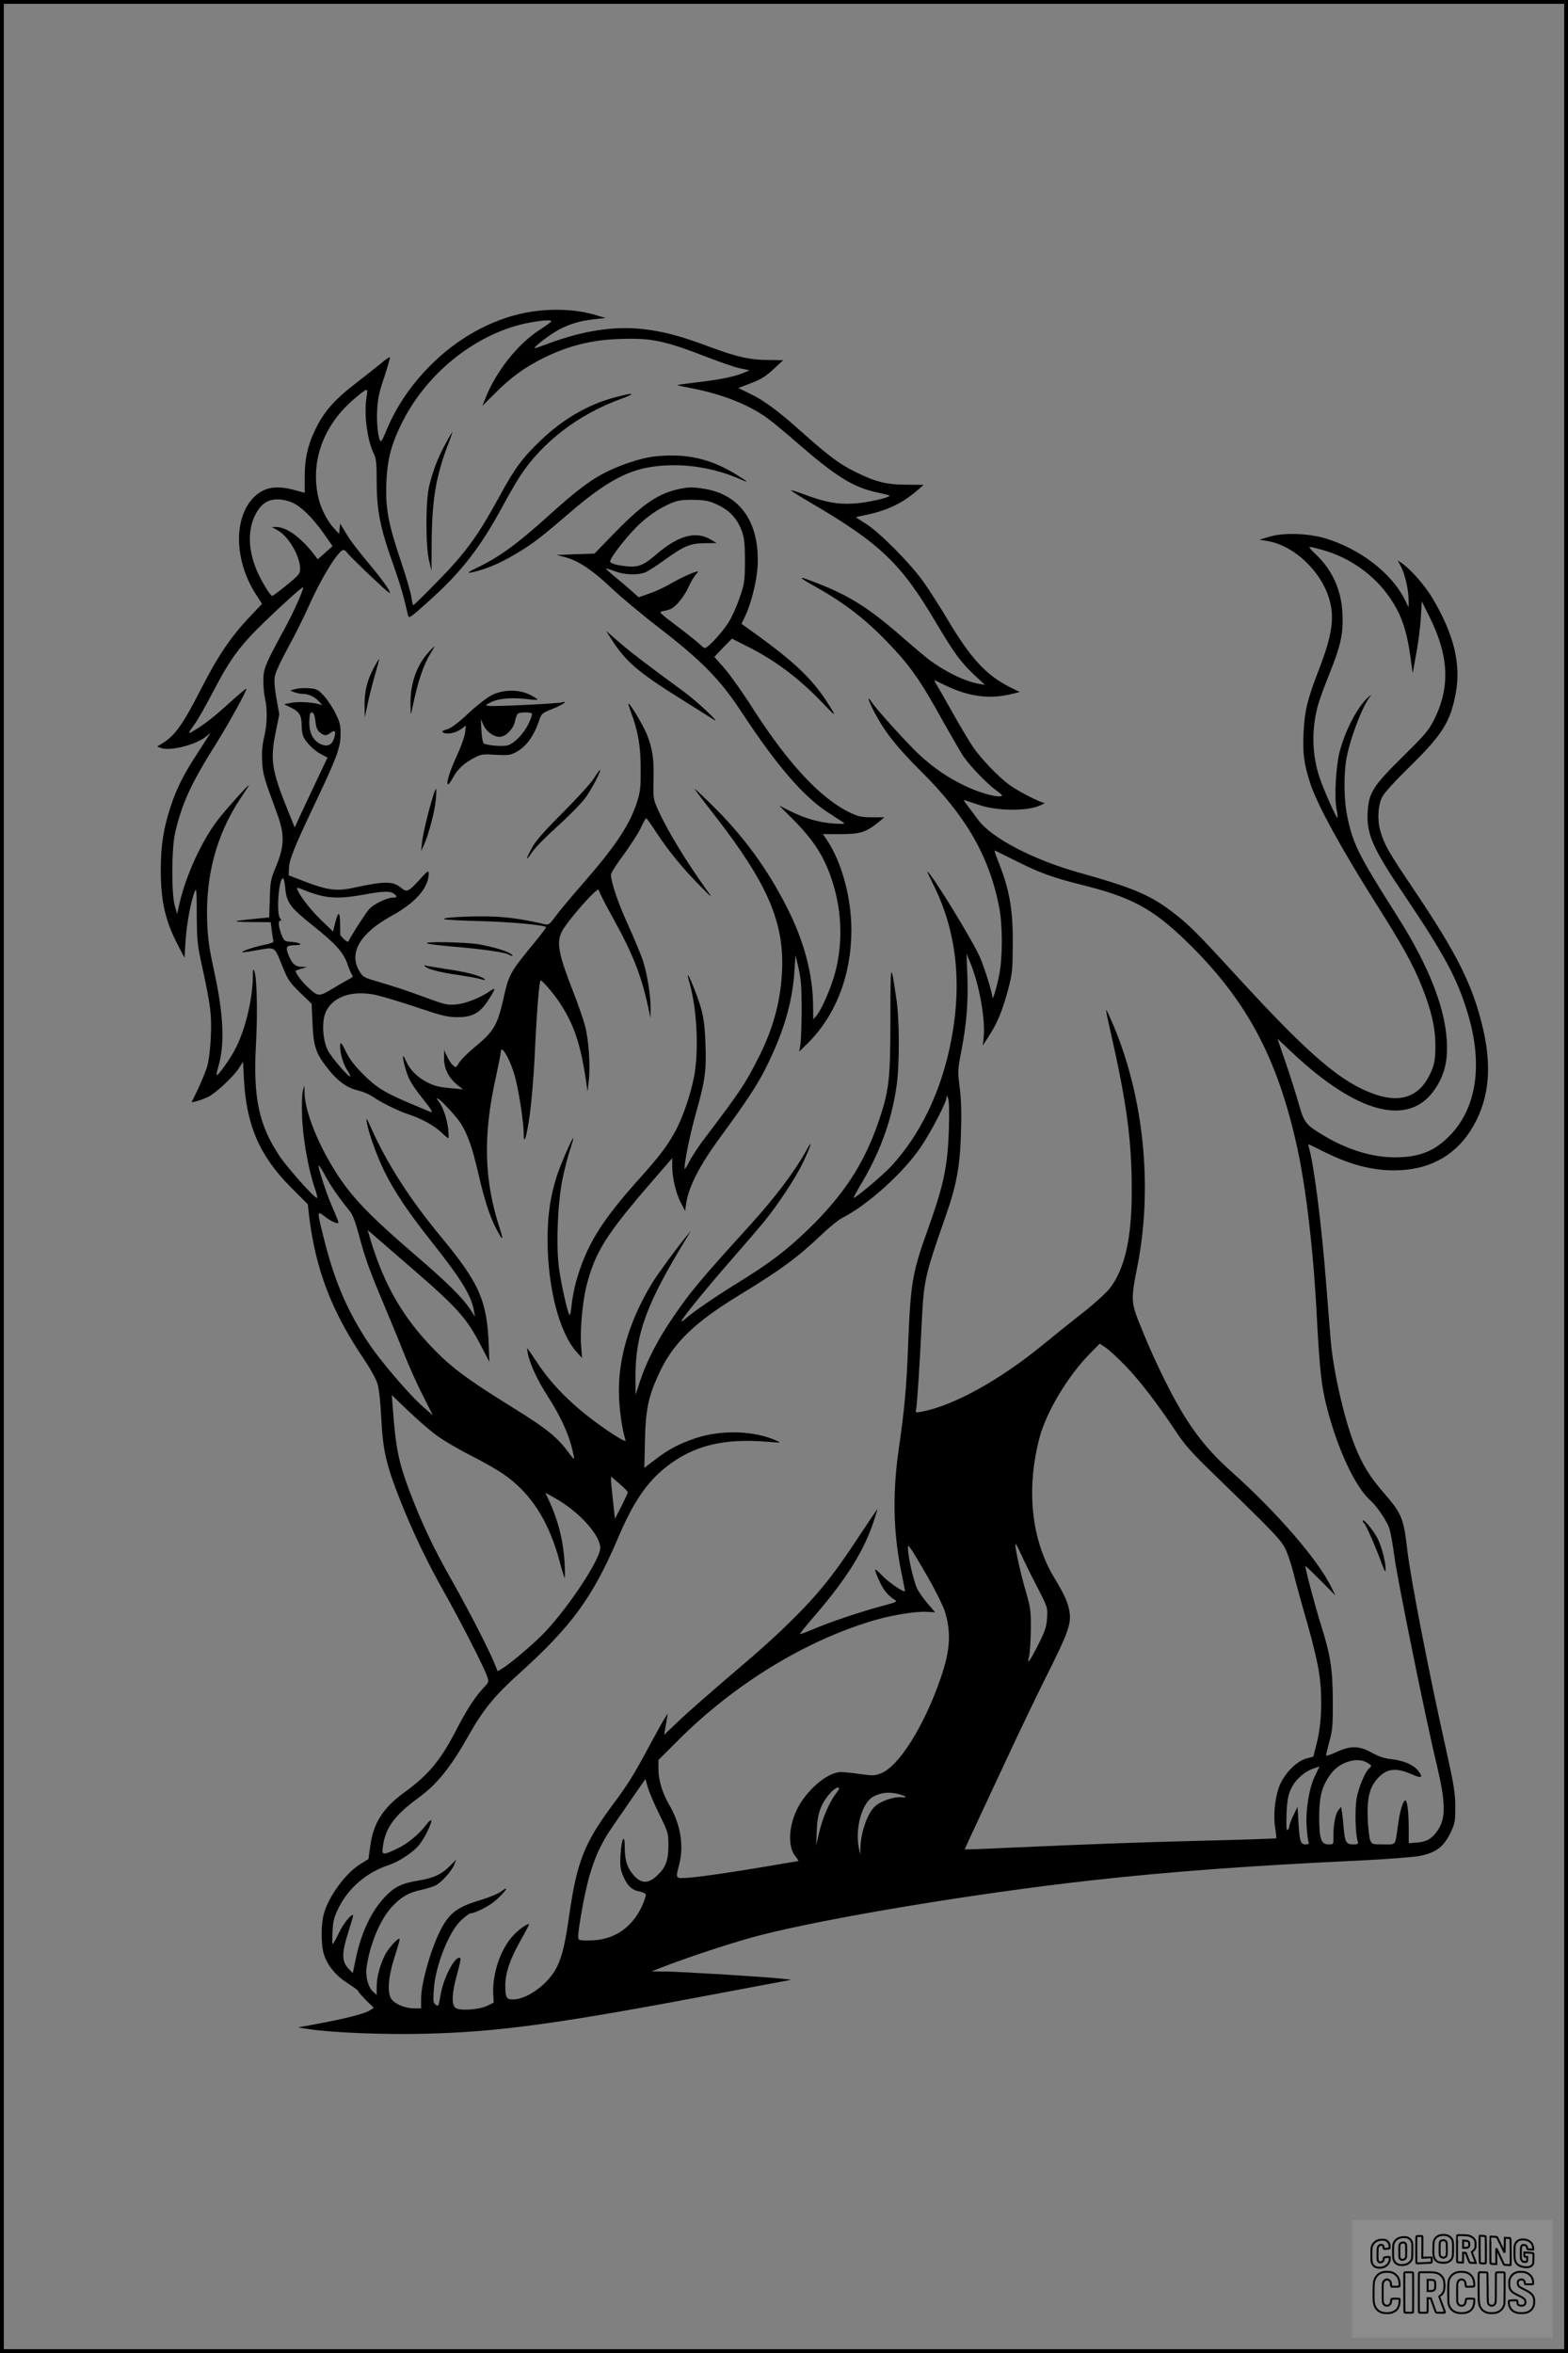
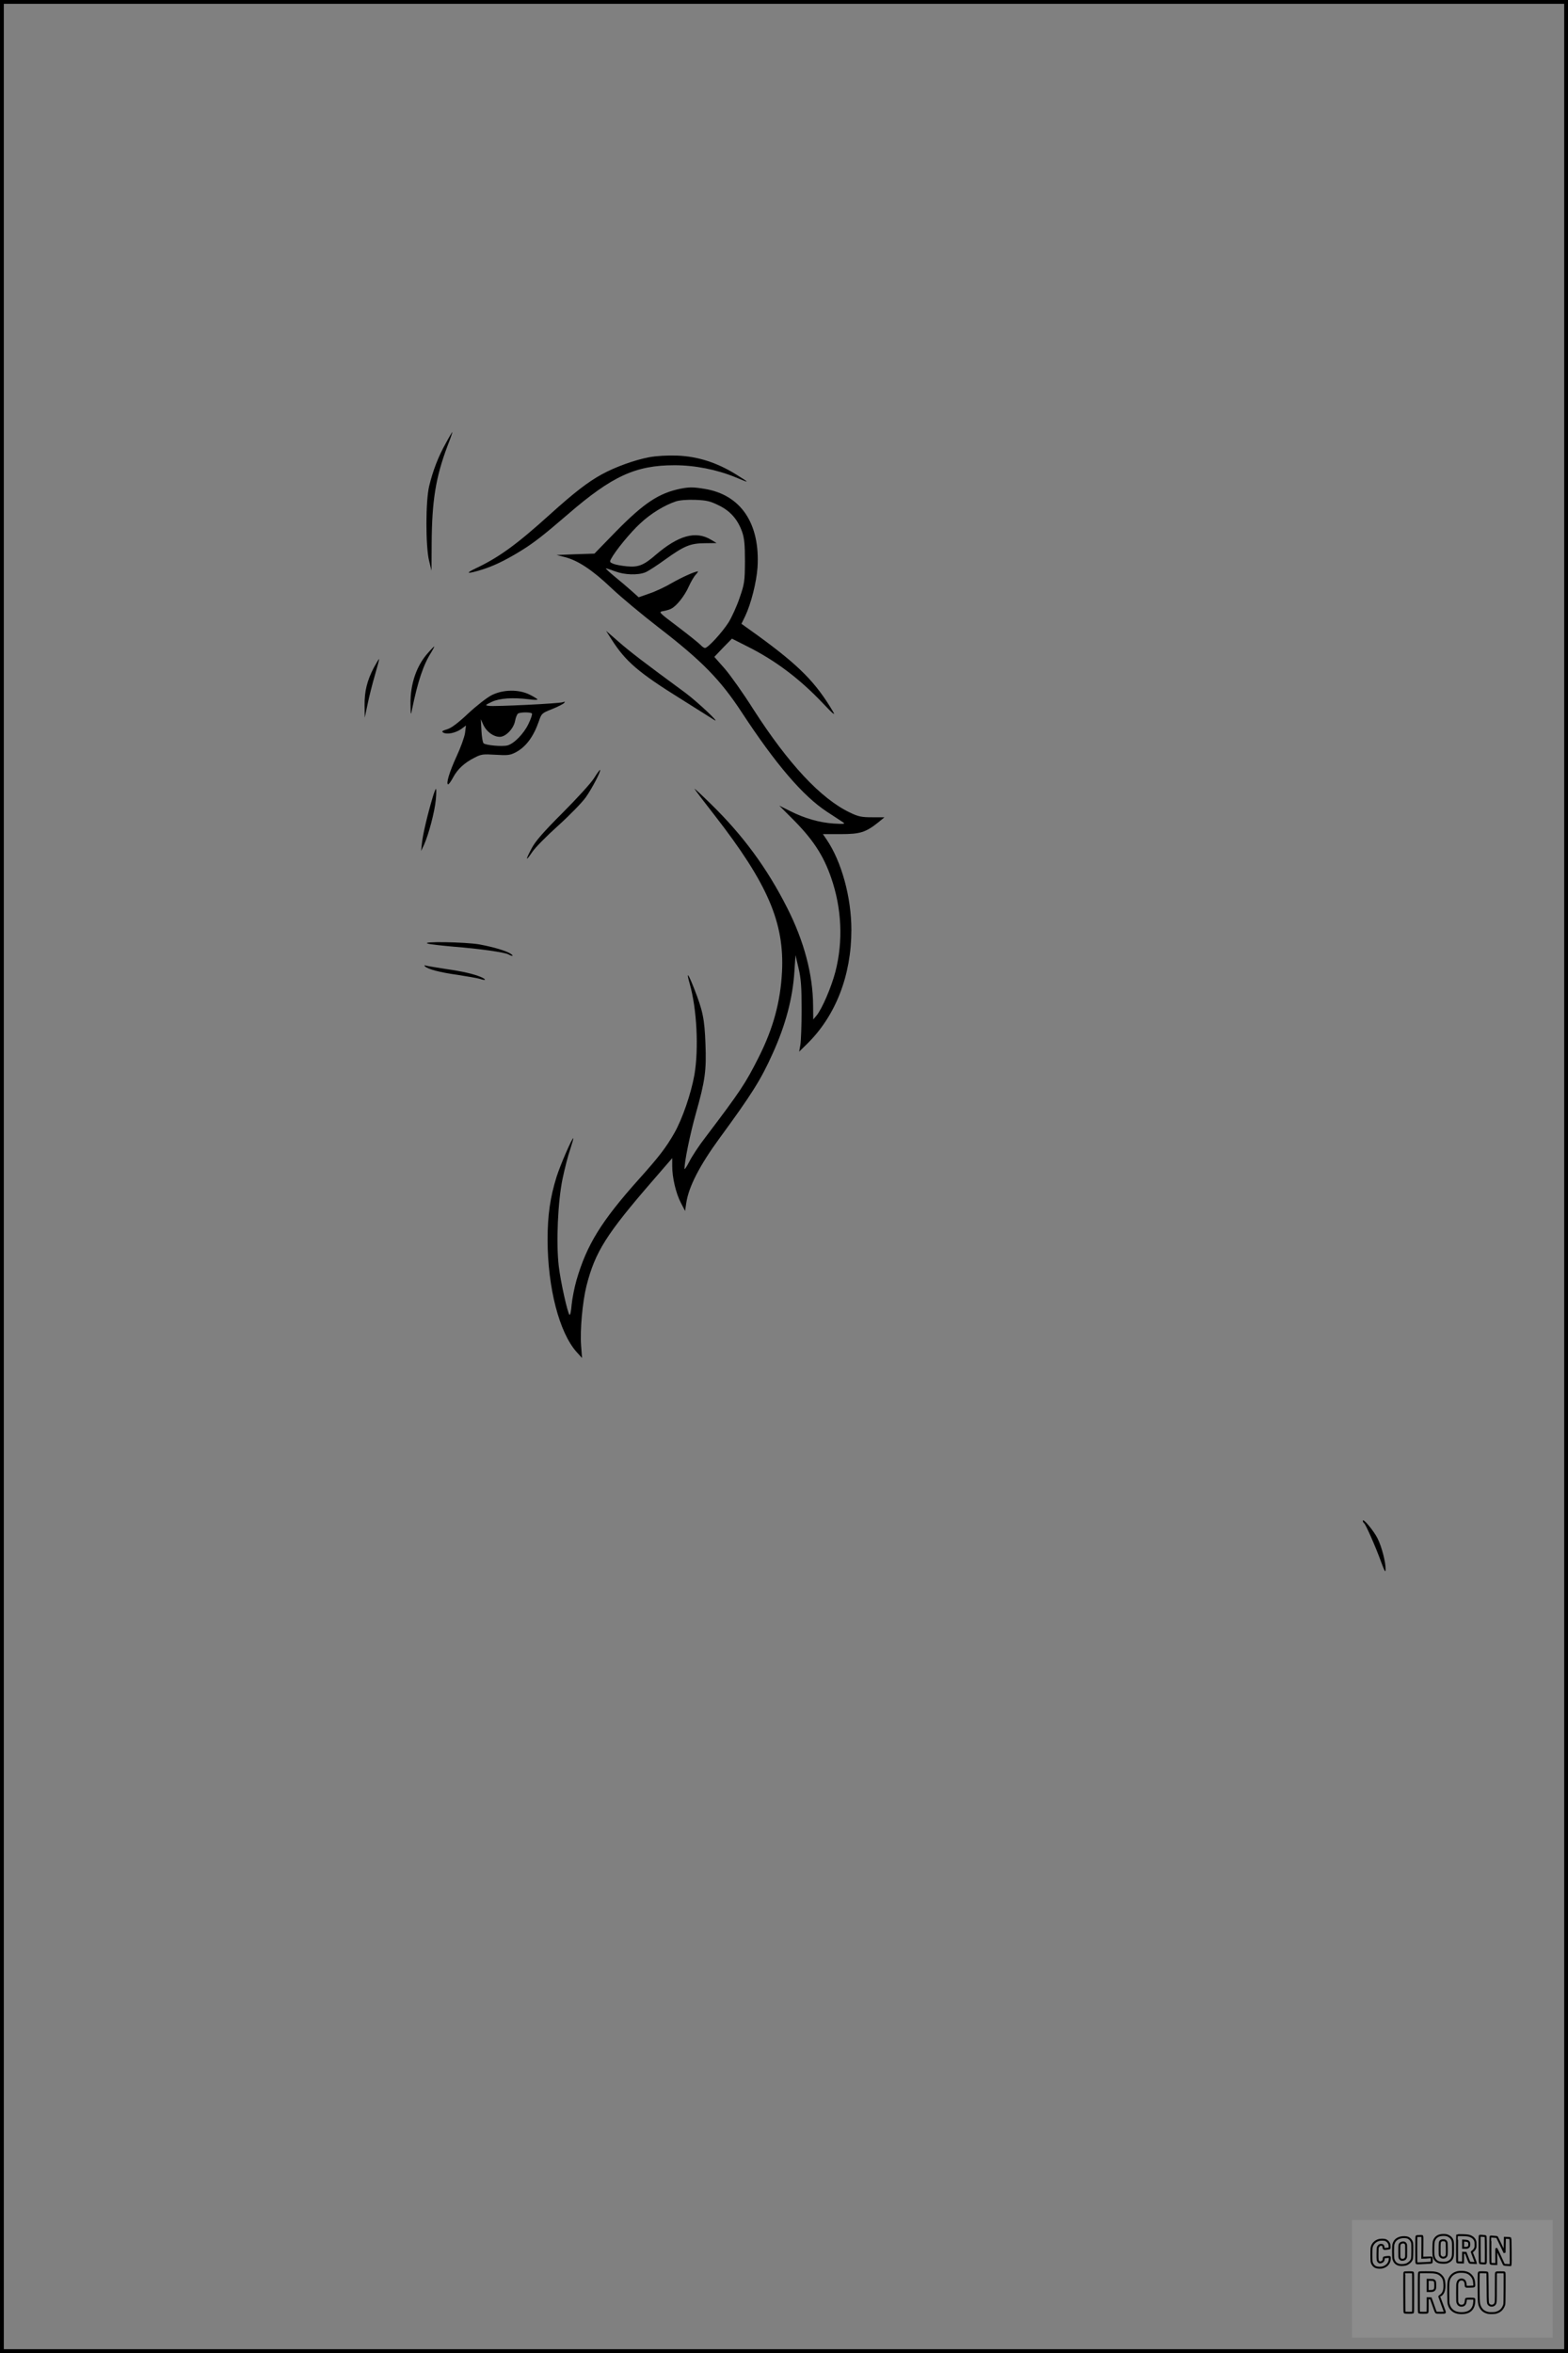
<svg xmlns="http://www.w3.org/2000/svg" version="1.0" width="1024pt" height="1536pt" viewBox="0 0 1024 1536" preserveAspectRatio="xMidYMid meet">
  <rect x="0" y="0" width="1024" height="1536" fill="#808080" stroke="none" />
  <g transform="translate(0.00 0.00) scale(1)">
    <g transform="translate(0,1536) scale(0.1,-0.1)" fill="#000000" stroke="none">
-       <path d="M3468 13325 c-223 -35 -447 -150 -629 -323 -140 -133 -248 -287 -316 -453 -15 -38 -31 -69 -35 -69 -16 0 -30 109 -25 200 4 79 13 121 47 220 22 67 39 125 36 128 -3 2 -29 -15 -58 -40 -29 -24 -100 -80 -158 -125 -153 -117 -222 -198 -281 -329 -42 -92 -59 -175 -59 -290 l0 -101 -67 18 c-122 34 -203 18 -270 -52 -130 -137 -121 -414 19 -630 l39 -61 -68 -72 c-130 -135 -216 -260 -331 -485 -117 -229 -169 -303 -251 -353 l-34 -21 24 -10 c56 -21 220 18 288 70 l36 28 -17 -26 c-9 -14 -41 -64 -71 -110 -86 -131 -133 -224 -171 -339 -48 -145 -66 -257 -66 -420 0 -204 30 -334 114 -494 l41 -78 7 113 c7 110 36 264 61 322 10 23 12 -3 12 -155 1 -168 4 -195 34 -333 57 -262 64 -318 58 -460 -3 -72 -13 -157 -22 -190 -13 -47 -62 -160 -103 -237 -5 -10 68 12 110 33 49 25 165 133 198 186 l27 42 6 -113 c16 -302 102 -500 304 -704 l113 -113 10 -87 c43 -345 148 -618 363 -934 36 -53 73 -121 82 -150 10 -32 20 -121 25 -228 11 -212 32 -302 126 -540 83 -208 175 -400 292 -607 100 -178 253 -476 273 -535 12 -36 12 -39 -18 -70 -60 -64 -113 -145 -179 -273 -104 -203 -185 -301 -340 -413 -143 -104 -206 -202 -226 -354 l-12 -84 -49 -30 c-96 -57 -207 -207 -241 -323 -20 -69 -21 -202 -1 -267 22 -73 76 -139 155 -190 39 -25 70 -48 70 -52 0 -5 23 -31 50 -59 l51 -50 -27 -17 c-31 -21 -165 -55 -340 -87 l-129 -24 75 -11 c144 -23 498 -37 755 -30 488 12 881 66 1965 272 195 37 373 70 395 74 39 6 38 7 -25 13 -115 13 -672 47 -765 47 l-90 1 90 35 c172 66 474 165 627 203 447 114 1408 273 2153 356 511 57 1050 97 1760 130 181 9 350 22 388 30 110 23 157 60 204 160 25 54 27 70 27 165 -1 91 -10 144 -67 400 -109 488 -224 1083 -246 1267 -24 211 -37 243 -150 373 -96 110 -144 188 -195 317 -68 171 -140 488 -156 688 -6 66 -19 235 -30 375 -30 379 -77 748 -109 868 -5 17 -8 32 -5 32 2 0 48 -22 101 -49 168 -83 309 -121 459 -121 215 0 385 87 494 254 120 185 148 399 86 666 -66 287 -169 492 -461 925 -155 230 -185 281 -210 369 -21 71 -17 164 10 221 11 25 81 102 181 200 215 211 266 293 301 480 35 190 -12 383 -149 615 -52 88 -143 192 -206 236 l-24 16 22 -42 c26 -50 50 -157 49 -220 l0 -45 -26 53 c-87 172 -292 330 -519 398 -116 34 -277 38 -369 9 l-60 -18 48 -8 c179 -28 362 -203 412 -394 30 -118 12 -231 -76 -457 -72 -187 -90 -263 -96 -405 -6 -135 3 -201 44 -327 45 -139 204 -429 435 -794 163 -257 237 -390 292 -528 63 -157 89 -270 90 -384 1 -109 -10 -153 -56 -230 -69 -113 -182 -146 -332 -96 -224 76 -431 252 -911 776 -269 293 -317 341 -435 429 -137 102 -254 150 -594 245 -300 84 -571 226 -658 344 -23 31 -55 75 -72 96 -24 31 -26 38 -10 31 10 -4 55 -19 99 -33 110 -35 291 -37 375 -5 30 12 48 22 40 22 -27 2 -162 71 -225 115 -73 53 -188 172 -243 253 -22 33 -82 133 -133 224 -50 90 -99 175 -108 188 -8 13 -11 22 -6 20 6 -3 41 -20 79 -38 143 -67 274 -85 406 -55 l70 16 -68 34 c-153 78 -253 187 -402 437 -50 84 -121 195 -158 247 -84 119 -285 323 -376 380 l-68 44 78 17 c135 29 233 78 327 160 l39 34 -109 1 c-134 0 -206 18 -338 84 -105 52 -173 103 -356 266 -151 135 -240 200 -331 244 l-76 37 83 32 c65 25 96 44 146 91 l64 59 -93 1 c-124 0 -211 20 -388 86 -190 71 -302 101 -437 116 -186 21 -392 -11 -617 -95 -50 -19 -90 -32 -90 -30 0 10 78 72 134 106 74 46 159 73 257 83 l74 8 -57 17 c-126 39 -277 47 -430 24z m132 -62 c0 -5 -32 -28 -71 -53 -145 -92 -289 -272 -359 -450 l-20 -50 78 78 c107 108 199 175 327 238 158 77 308 115 488 121 211 8 293 -9 577 -119 85 -33 181 -66 215 -73 l60 -12 -39 -17 c-60 -25 -153 -44 -298 -61 -73 -9 -133 -17 -135 -18 -1 -2 38 -11 87 -20 208 -40 383 -109 507 -201 34 -25 115 -92 180 -149 258 -225 375 -299 533 -332 41 -9 76 -17 78 -20 12 -11 -145 -47 -229 -52 -111 -7 -193 9 -331 61 -48 18 -85 29 -82 24 3 -4 60 -40 127 -79 454 -266 591 -396 817 -779 120 -202 163 -261 250 -343 l72 -68 -39 7 c-92 16 -225 81 -330 161 -26 20 -97 80 -158 133 -238 209 -365 288 -615 381 -81 31 -72 19 30 -38 189 -105 327 -211 470 -359 155 -160 219 -252 371 -527 56 -99 115 -201 131 -225 44 -64 152 -176 212 -220 44 -32 48 -37 29 -40 -37 -5 -143 26 -231 68 -111 53 -202 115 -297 202 -76 71 -279 294 -311 343 -36 55 -24 12 19 -69 68 -128 146 -226 302 -381 296 -294 447 -558 511 -891 22 -116 22 -321 0 -435 -17 -88 -44 -177 -45 -148 -2 32 -52 194 -83 264 -50 113 -322 555 -342 555 -2 0 16 -38 39 -84 156 -311 192 -663 109 -1056 -65 -309 -197 -580 -383 -782 -52 -57 -239 -214 -246 -207 -2 2 15 33 36 69 132 216 211 429 244 660 20 141 20 432 -1 568 -37 253 -39 247 -39 -130 0 -398 -9 -472 -81 -680 -94 -270 -229 -475 -461 -698 -140 -135 -251 -219 -463 -349 -148 -92 -276 -180 -327 -224 -18 -16 -33 -26 -33 -22 0 14 163 215 320 394 88 101 187 216 220 256 93 114 209 291 256 390 57 122 64 157 14 65 -73 -131 -201 -300 -356 -471 -336 -370 -399 -445 -519 -623 -95 -141 -164 -277 -206 -404 l-28 -87 -1 116 c-1 283 74 485 341 919 l21 35 -21 -25 c-53 -61 -192 -251 -230 -312 -157 -258 -230 -514 -218 -757 5 -101 22 -209 42 -272 5 -13 -22 0 -87 42 -219 145 -376 293 -488 461 -34 51 -64 95 -66 97 -2 3 -1 -11 2 -30 14 -72 63 -178 132 -285 91 -142 144 -262 168 -384 6 -34 5 -33 -38 25 -70 94 -141 151 -347 279 -268 166 -382 247 -479 340 -234 225 -369 449 -466 775 l-15 52 38 -33 c21 -18 132 -114 247 -214 304 -263 363 -329 459 -516 l51 -98 -4 103 c-10 294 -60 409 -311 712 -203 245 -353 478 -459 715 -27 61 -32 68 -27 36 11 -68 64 -217 114 -320 64 -131 159 -273 317 -471 184 -232 253 -344 269 -440 l7 -40 -30 46 c-50 77 -149 175 -362 358 -247 212 -363 327 -452 445 -147 197 -266 467 -269 611 l-1 50 -10 -35 c-6 -21 -8 -91 -5 -175 6 -146 43 -349 85 -467 11 -32 17 -58 12 -58 -18 0 -191 194 -244 273 -137 205 -174 384 -154 737 11 203 6 428 -11 470 -8 20 -10 12 -10 -41 -2 -140 -46 -328 -108 -454 -33 -68 -120 -191 -128 -183 -3 2 2 25 10 52 44 146 36 340 -26 624 -33 152 -42 213 -46 327 -11 298 61 566 214 798 27 40 52 79 57 87 20 34 -153 -158 -206 -228 -103 -137 -203 -356 -245 -536 l-16 -71 -15 50 c-23 79 -22 378 2 480 44 189 103 319 261 570 87 138 211 363 204 370 -2 2 -50 -39 -107 -90 -103 -94 -164 -141 -236 -185 -42 -25 -42 -22 10 50 18 25 71 119 118 209 112 214 174 297 332 450 137 132 254 237 254 227 0 -23 -63 -164 -125 -277 -124 -228 -135 -254 -135 -334 0 -38 5 -90 11 -115 16 -70 14 -168 -5 -248 -13 -53 -17 -97 -14 -160 5 -88 9 -102 99 -347 48 -131 47 -207 -6 -335 -37 -90 -40 -102 -43 -217 l-4 -122 -66 -6 c-182 -18 -193 -22 -56 -24 l132 -1 7 -57 c4 -31 9 -61 11 -67 3 -7 -21 -16 -61 -24 -62 -12 -149 -41 -143 -48 2 -2 40 3 83 11 136 24 125 30 175 -92 40 -100 49 -113 119 -182 l76 -73 6 -132 c7 -154 23 -198 113 -308 62 -74 117 -111 190 -128 26 -6 67 -23 90 -39 57 -39 170 -95 236 -116 79 -25 163 -71 211 -116 23 -22 44 -39 47 -39 3 0 2 27 -1 59 -7 67 -37 154 -63 182 -9 11 -13 19 -8 19 14 0 117 -109 151 -160 44 -67 77 -159 113 -314 40 -176 74 -284 116 -368 43 -85 56 -94 32 -20 -108 324 -116 616 -28 1008 16 74 30 144 30 154 0 67 72 -64 99 -181 25 -106 51 -282 51 -345 0 -88 18 -33 40 121 11 83 25 247 31 365 13 290 30 510 40 510 11 0 84 -85 123 -144 96 -145 139 -275 175 -526 l8 -55 8 70 c11 95 0 265 -24 357 -11 42 -47 146 -80 230 -95 244 -108 316 -71 388 37 72 240 301 240 270 0 -8 42 -91 94 -184 129 -234 185 -374 230 -586 l14 -65 1 60 c1 85 -24 238 -53 322 -14 40 -57 143 -96 229 -64 140 -110 276 -110 325 0 11 36 67 80 126 44 60 95 138 113 175 17 37 34 67 37 67 3 0 31 -39 62 -87 79 -121 176 -240 287 -352 73 -75 86 -84 57 -45 -139 192 -266 400 -327 535 -33 74 -34 77 -31 197 4 138 -7 208 -45 303 -25 60 -112 204 -119 197 -2 -2 6 -27 17 -57 45 -119 63 -219 63 -365 1 -120 -2 -151 -22 -215 -48 -153 -141 -293 -366 -550 -70 -80 -146 -171 -169 -203 -36 -49 -45 -56 -67 -51 -115 28 -223 45 -320 50 -127 7 -362 -4 -339 -16 8 -4 115 -10 239 -13 193 -5 412 -25 426 -39 2 -3 -31 -47 -74 -99 -164 -200 -168 -206 -206 -376 -38 -167 -63 -208 -191 -313 -40 -33 -83 -76 -95 -95 -22 -35 -23 -36 -43 -18 -11 10 -28 36 -38 58 l-19 40 0 -53 c0 -71 31 -131 94 -180 l30 -23 -65 6 c-91 8 -118 14 -171 41 -60 30 -111 81 -134 133 -10 22 -19 39 -21 37 -8 -8 21 -115 43 -156 12 -25 50 -79 83 -120 60 -74 73 -97 49 -87 -7 3 -62 26 -122 51 -173 73 -225 105 -312 191 -59 59 -90 99 -115 150 -26 54 -35 65 -37 47 -6 -39 17 -125 44 -165 14 -22 24 -41 21 -43 -9 -9 -125 126 -147 171 -32 65 -39 179 -16 240 41 106 169 153 327 121 41 -9 162 -45 269 -81 170 -57 204 -65 269 -65 94 0 143 26 195 104 53 80 57 95 18 68 -63 -45 -162 -84 -225 -89 -56 -5 -75 0 -197 45 -139 51 -173 62 -322 107 -83 24 -89 28 -113 69 -68 117 8 245 210 356 159 87 245 185 245 280 0 20 -9 14 -56 -38 -76 -84 -87 -89 -124 -58 -54 45 -107 45 -310 1 -106 -24 -173 -16 -310 37 l-115 44 2 44 c1 57 35 140 163 410 147 309 174 379 174 465 1 60 -4 80 -32 137 -18 37 -52 88 -75 114 -39 43 -48 47 -97 51 -30 3 -71 1 -90 -5 l-35 -9 28 -12 c16 -6 42 -11 58 -11 36 0 77 -20 104 -51 l20 -22 -25 7 c-47 13 -135 17 -180 8 l-45 -9 47 -23 c53 -26 68 -52 68 -115 0 -24 4 -55 9 -68 15 -40 71 -96 117 -120 l43 -22 -90 -190 c-49 -105 -98 -207 -107 -229 l-17 -38 -43 106 c-108 266 -119 336 -81 519 l23 114 -18 100 c-12 63 -16 116 -12 144 4 27 37 100 86 189 44 80 105 203 137 274 80 182 194 366 226 366 7 0 17 -8 23 -17 6 -10 76 -79 154 -153 124 -117 140 -129 119 -91 -13 24 -54 80 -91 125 -119 143 -156 191 -192 251 l-35 58 -3 -34 -3 -34 -32 34 c-41 44 -82 120 -99 184 -64 242 23 491 234 667 84 71 86 71 76 9 -19 -115 5 -290 51 -379 11 -21 15 -64 15 -163 0 -201 21 -309 111 -560 42 -120 66 -202 93 -320 6 -27 8 -26 141 93 210 189 332 346 480 620 37 69 87 154 110 190 145 223 382 405 660 506 107 39 86 44 -43 9 -173 -46 -337 -142 -480 -279 -121 -116 -170 -182 -268 -362 -148 -271 -224 -375 -428 -581 -71 -73 -133 -133 -137 -133 -3 0 -9 23 -12 51 -4 27 -33 130 -66 227 -85 250 -104 354 -98 517 6 158 33 260 109 409 169 328 496 580 831 641 84 15 137 18 137 8z m-1693 -1183 c59 -26 131 -96 204 -198 l61 -87 -48 -43 -49 -43 -29 38 c-84 107 -175 172 -241 173 l-30 0 40 -23 c71 -40 145 -168 145 -251 0 -31 -9 -41 -87 -105 -48 -39 -91 -71 -95 -71 -13 0 -73 100 -101 166 -57 134 -60 265 -10 363 37 72 79 101 147 101 28 0 70 -9 93 -20z m6733 -311 c150 -41 296 -136 394 -255 101 -123 148 -237 175 -429 l17 -120 23 129 c13 70 27 176 30 235 l6 106 52 -105 c125 -251 134 -454 31 -663 -37 -74 -57 -98 -208 -247 -192 -190 -220 -233 -228 -356 -9 -148 30 -238 241 -550 258 -383 344 -542 412 -768 101 -334 59 -620 -118 -800 -101 -103 -200 -141 -362 -141 -146 1 -305 50 -455 139 -125 75 -133 85 -170 216 -18 63 -56 183 -85 267 l-52 152 86 -81 c434 -411 775 -499 944 -245 54 81 77 161 77 267 0 232 -109 520 -326 861 -252 397 -287 468 -324 642 -24 111 -26 283 -6 390 26 136 105 341 155 402 10 12 5 10 -12 -5 -71 -62 -151 -215 -189 -359 -23 -91 -35 -293 -20 -371 6 -30 9 -57 7 -59 -7 -6 -95 193 -120 271 -47 148 -50 302 -10 457 9 34 43 129 76 210 76 189 92 265 86 396 -7 155 -67 286 -177 389 -27 25 -44 46 -37 46 7 0 46 -9 87 -21z m-6580 -1118 c4 -40 12 -58 29 -72 28 -23 40 -24 69 -3 31 22 38 12 24 -35 -15 -47 -47 -59 -93 -36 -45 24 -69 70 -69 136 0 31 3 59 7 63 16 16 28 -4 33 -53z m4585 -916 c145 -73 235 -105 415 -150 328 -81 466 -155 685 -367 390 -377 595 -755 724 -1338 59 -262 109 -687 130 -1105 20 -368 30 -459 66 -601 70 -274 186 -522 285 -609 44 -39 110 -138 125 -188 8 -27 22 -107 31 -176 17 -138 208 -1077 275 -1353 61 -256 63 -356 7 -438 -36 -52 -71 -73 -133 -78 l-55 -4 0 88 c0 114 -10 196 -23 191 -16 -5 -35 -69 -47 -160 -20 -140 -10 -127 -95 -127 -73 0 -76 1 -87 28 -6 15 -13 77 -16 138 -5 136 11 205 64 264 61 67 120 74 230 25 59 -26 70 -18 34 28 -29 36 -95 65 -170 73 -47 5 -83 16 -130 42 -84 47 -140 48 -234 4 -36 -17 -66 -26 -66 -21 0 6 10 47 22 92 20 72 23 105 22 267 -1 207 -15 297 -80 502 -35 112 -104 371 -99 376 1 1 46 -42 99 -95 l97 -98 -27 55 c-88 180 -357 490 -656 757 -182 163 -293 315 -431 593 -46 91 -112 237 -147 325 -77 189 -77 190 -30 430 98 508 40 1088 -157 1558 -25 59 -47 106 -49 104 -2 -1 8 -52 22 -113 111 -485 145 -730 145 -1064 1 -310 -45 -515 -145 -642 -25 -31 -102 -101 -173 -156 -70 -55 -186 -148 -258 -207 -286 -235 -589 -402 -799 -441 -37 -6 -39 -6 -33 17 6 27 22 267 37 574 13 267 21 301 155 684 72 203 95 330 101 551 4 127 1 219 -9 294 -13 103 -12 114 9 224 36 183 47 319 42 490 l-6 156 25 -60 c59 -143 99 -367 87 -488 l-6 -51 39 60 c56 86 90 169 126 303 29 110 30 128 31 307 1 229 -22 353 -103 553 -12 30 -18 52 -14 50 5 -2 71 -35 148 -73z m-4782 -174 c8 -92 34 -127 179 -242 152 -121 201 -176 228 -255 11 -31 24 -62 30 -69 7 -8 2 -16 -18 -25 -15 -8 -64 -36 -109 -63 -93 -56 -96 -55 -171 17 -39 37 -79 94 -70 100 2 2 19 7 38 13 l35 11 -36 1 c-41 1 -61 19 -84 75 -23 54 -15 66 42 66 59 1 39 16 -27 22 -43 3 -45 6 -62 48 -20 52 -23 90 -7 90 8 0 7 6 -2 16 -27 33 -7 276 21 259 4 -2 10 -31 13 -64z m226 -46 c79 -20 156 -19 286 5 126 23 173 25 198 6 24 -19 21 -26 -11 -26 -34 0 -121 -42 -150 -73 -21 -22 -127 -187 -135 -210 -3 -8 -13 -4 -30 12 -14 13 -26 26 -25 30 0 3 0 37 -1 76 -1 79 -13 78 -33 -3 l-13 -53 -86 83 c-70 68 -149 174 -149 201 0 4 20 -2 45 -13 25 -11 72 -27 104 -35z m4108 -1520 c-8 -249 -33 -367 -134 -650 -106 -295 -116 -353 -133 -780 -10 -265 -24 -410 -60 -660 -42 -289 -37 -542 15 -802 14 -67 25 -125 25 -128 0 -17 -107 55 -151 102 -54 57 -56 50 -14 -42 23 -52 53 -89 94 -116 24 -15 22 -16 -80 -43 -135 -36 -347 -107 -450 -152 -45 -19 -83 -33 -85 -31 -2 2 48 64 112 138 192 224 307 408 368 593 14 43 26 81 26 84 0 3 -49 -69 -109 -160 -191 -291 -287 -408 -506 -619 -55 -53 -147 -136 -204 -185 -274 -234 -413 -355 -490 -429 l-84 -80 7 40 c4 22 9 54 12 70 l5 30 -22 -35 c-12 -19 -56 -98 -97 -174 -102 -191 -139 -251 -247 -396 -177 -239 -227 -365 -275 -695 -28 -196 -47 -280 -81 -351 -51 -108 -188 -212 -284 -216 -47 -2 -55 11 -55 88 0 84 28 169 98 294 33 58 58 106 57 108 -8 9 -66 -32 -104 -73 -82 -89 -135 -245 -130 -378 l3 -60 -39 -19 c-51 -27 -182 -36 -210 -15 -28 21 -24 99 10 220 15 53 25 100 22 103 -29 29 -110 -120 -130 -239 -12 -73 -14 -77 -31 -64 -17 12 -18 24 -13 98 10 159 101 386 183 458 26 23 51 41 55 41 32 0 127 49 169 87 64 58 90 99 36 58 -21 -16 -79 -40 -131 -56 -152 -45 -202 -80 -258 -179 -65 -116 -137 -360 -137 -467 l0 -63 -47 0 c-57 0 -124 28 -147 61 -28 41 -21 143 19 268 19 59 35 114 35 121 0 23 -70 -52 -95 -100 -34 -67 -55 -147 -55 -209 l0 -54 -24 22 c-32 30 -50 98 -42 158 21 150 87 308 162 392 59 65 112 97 194 114 36 8 79 21 96 30 40 21 105 95 121 136 l12 32 -39 -40 c-54 -55 -108 -81 -208 -97 -110 -18 -159 -42 -224 -113 -86 -92 -153 -238 -186 -404 l-18 -87 -28 29 c-45 47 -45 102 -2 236 19 60 34 111 32 112 -11 12 -62 -51 -92 -113 -19 -41 -38 -74 -41 -74 -3 0 -4 37 -1 83 3 68 10 94 38 150 65 133 185 235 328 282 67 22 163 85 202 135 34 43 85 148 76 157 -3 3 -16 -7 -28 -23 -49 -66 -123 -127 -191 -160 -101 -48 -106 -47 -95 22 18 117 78 196 229 307 125 91 212 200 334 416 91 161 167 254 326 397 344 310 481 498 649 893 95 223 184 355 308 453 179 142 376 191 672 166 83 -7 84 -7 50 8 -145 66 -361 72 -530 15 -108 -37 -175 -72 -268 -144 l-64 -49 4 183 c5 200 22 279 87 423 92 203 226 336 523 518 281 171 385 248 544 399 50 48 111 97 135 109 167 85 403 298 514 465 68 101 165 288 166 319 0 19 1 18 11 -4 6 -16 8 -88 5 -195z m-4069 -317 c36 -66 88 -140 157 -225 17 -20 36 -69 55 -140 43 -163 71 -241 163 -459 46 -109 108 -260 137 -334 29 -74 83 -194 120 -267 l67 -132 -60 52 c-88 76 -278 297 -357 415 -138 206 -224 406 -291 672 -50 197 -50 200 -1 161 41 -33 92 -56 92 -41 0 5 -15 44 -34 87 -35 81 -53 132 -80 220 -27 88 -20 86 32 -9z m5224 -1236 c91 -94 206 -244 328 -427 60 -91 105 -141 254 -285 406 -394 440 -429 469 -500 15 -36 38 -110 51 -165 14 -55 52 -194 86 -310 35 -123 67 -258 76 -325 21 -151 15 -323 -16 -446 l-23 -91 -45 -12 c-68 -18 -152 -107 -181 -191 -27 -80 -36 -186 -23 -265 6 -33 8 -62 6 -65 -3 -2 -222 -10 -487 -16 -454 -12 -673 -20 -1290 -47 -141 -7 -257 -11 -257 -9 0 1 34 75 76 165 42 89 133 286 204 437 70 151 182 384 248 517 144 286 166 347 158 420 -8 65 -29 114 -100 232 -152 250 -186 584 -96 921 45 166 184 397 325 541 l67 68 42 -28 c22 -16 80 -69 128 -119z m-4503 -450 c42 -32 142 -91 221 -131 80 -40 178 -96 218 -124 180 -124 297 -307 368 -574 14 -54 29 -100 31 -103 3 -3 3 42 0 100 -10 161 -48 300 -125 453 -2 5 35 -16 84 -45 149 -90 274 -233 274 -313 0 -73 -199 -376 -360 -548 -66 -70 -219 -201 -282 -240 l-28 -17 -17 42 c-36 92 -170 353 -285 556 -121 213 -198 378 -277 587 -69 186 -87 276 -106 534 l-6 84 106 -102 c59 -56 141 -128 184 -159z m1251 -373 c0 -5 -19 -46 -42 -92 l-42 -82 -12 110 c-7 61 -13 123 -13 138 l-1 29 55 -47 c30 -26 55 -51 55 -56z m2668 -608 c74 -143 74 -144 70 -211 -3 -56 -12 -84 -50 -161 -26 -52 -53 -103 -62 -114 -13 -18 -14 -16 -5 24 5 25 10 103 11 175 1 119 -2 141 -31 241 -34 115 -72 285 -70 314 0 9 15 -15 32 -54 17 -38 64 -135 105 -214z m-709 54 c51 -88 100 -188 111 -222 43 -140 36 -256 -27 -438 -109 -315 -274 -577 -390 -621 -40 -16 -54 -16 -141 -4 -53 8 -110 13 -126 12 -89 -5 -223 -123 -282 -245 -56 -118 -59 -246 -8 -307 14 -16 21 -30 16 -30 -6 0 -77 -11 -159 -26 -249 -42 -462 -74 -549 -81 -96 -7 -93 -10 -69 84 33 125 9 267 -65 392 -44 75 -70 161 -70 231 l0 61 128 128 c370 370 837 655 1288 786 115 33 270 58 338 53 l53 -3 -47 55 c-26 30 -58 75 -70 99 -22 43 -60 208 -60 258 l0 26 19 -25 c11 -13 60 -96 110 -183z m2874 -1214 c26 -16 26 -19 11 -32 -29 -24 -72 -127 -85 -202 -11 -69 -8 -228 7 -274 6 -21 3 -23 -29 -23 -45 0 -54 15 -62 106 -3 38 -8 85 -11 104 l-6 35 -18 -22 c-20 -25 -33 -100 -32 -175 1 -48 1 -48 -32 -48 -49 0 -61 36 -61 185 1 135 19 199 78 278 60 78 175 111 240 68z m-343 -79 c-39 -77 -64 -221 -57 -332 3 -47 8 -93 12 -102 6 -14 2 -18 -18 -18 -34 0 -39 17 -47 140 l-6 105 -27 -55 c-15 -30 -27 -63 -27 -72 0 -9 -5 -20 -11 -24 -8 -5 -10 24 -7 102 3 86 9 120 27 162 27 61 84 114 145 136 22 8 42 15 43 15 1 1 -12 -25 -27 -57z m-4284 -256 c58 -118 59 -121 59 -205 0 -95 -18 -142 -72 -193 -61 -58 -108 -56 -160 7 -38 46 -53 95 -53 176 0 94 -21 61 -27 -45 -5 -67 -2 -96 12 -131 26 -68 60 -104 107 -111 22 -4 42 -13 45 -20 3 -8 -9 -43 -25 -78 -64 -137 -175 -214 -318 -222 -44 -3 -85 -1 -92 4 -10 7 -8 37 12 158 48 282 98 423 204 577 37 53 101 146 142 206 l75 108 16 -56 c9 -31 43 -110 75 -175z m1174 168 c0 -3 -11 -20 -24 -37 -40 -52 -85 -157 -106 -248 l-20 -84 4 96 c3 108 28 176 86 242 28 32 60 49 60 31z m386 -35 c54 -14 65 -26 19 -21 -44 5 -127 -23 -167 -56 -51 -43 -96 -169 -99 -275 l-1 -42 -9 40 c-26 130 20 297 94 337 50 27 102 32 163 17z" />
      <path d="M2911 12466 c-49 -87 -84 -179 -108 -278 -24 -98 -24 -392 -1 -488 l16 -65 1 180 c2 276 26 428 103 633 20 50 34 92 32 92 -1 0 -21 -33 -43 -74z" />
      <path d="M4238 12375 c-94 -18 -219 -63 -307 -111 -90 -49 -182 -120 -336 -259 -220 -199 -337 -284 -490 -356 -71 -34 -54 -37 41 -8 77 24 152 60 252 121 86 53 146 99 312 242 287 248 441 319 695 319 132 0 275 -28 397 -78 98 -41 98 -40 5 18 -126 78 -251 118 -387 123 -65 2 -134 -2 -182 -11z" />
      <path d="M4445 12170 c-142 -29 -239 -93 -422 -279 l-141 -145 -124 -4 -123 -5 55 -14 c85 -22 179 -84 302 -201 62 -59 203 -176 313 -261 280 -216 400 -339 539 -551 223 -340 399 -545 555 -648 48 -31 96 -63 107 -70 16 -11 6 -12 -61 -8 -93 6 -192 34 -288 83 l-68 34 78 -78 c140 -139 209 -243 261 -393 69 -200 79 -412 28 -612 -26 -101 -88 -245 -124 -288 l-21 -25 -1 90 c-1 203 -59 422 -170 640 -130 257 -288 472 -496 675 -64 63 -113 108 -108 100 4 -8 64 -87 133 -175 345 -444 454 -698 438 -1019 -10 -194 -57 -369 -152 -557 -87 -173 -120 -222 -348 -523 -42 -54 -89 -126 -106 -160 -17 -33 -31 -54 -31 -46 0 47 36 225 74 360 61 216 70 282 63 457 -6 161 -17 215 -74 360 -40 102 -53 116 -29 32 47 -164 60 -424 31 -595 -22 -123 -79 -289 -131 -380 -54 -95 -101 -156 -233 -303 -245 -274 -339 -427 -406 -657 -14 -49 -28 -121 -32 -162 -3 -40 -9 -69 -14 -65 -13 14 -58 216 -70 317 -18 154 -6 423 25 572 14 66 36 153 50 192 13 40 22 72 20 72 -9 0 -84 -173 -109 -251 -42 -135 -59 -250 -59 -414 1 -312 76 -603 189 -730 l36 -40 -6 80 c-8 100 9 287 35 391 57 223 129 337 438 693 l122 141 0 -52 c0 -76 24 -177 56 -239 l28 -54 8 54 c16 105 87 243 217 421 209 285 271 383 347 553 85 187 131 362 142 537 l7 105 20 -85 c16 -69 20 -120 20 -270 0 -102 -4 -205 -8 -230 l-8 -45 51 50 c187 183 290 447 290 745 0 212 -64 446 -162 590 l-24 35 115 0 c128 0 164 11 247 77 l40 33 -80 0 c-70 0 -90 4 -146 31 -189 90 -401 317 -631 675 -65 103 -149 221 -186 264 l-68 77 57 60 58 59 99 -50 c183 -91 344 -212 497 -374 65 -69 82 -82 64 -52 -113 191 -221 300 -492 497 l-106 76 24 49 c39 82 74 222 81 318 18 288 -109 476 -347 514 -73 12 -98 12 -155 1z m249 -109 c76 -37 124 -92 153 -174 14 -41 18 -82 18 -192 -1 -132 -3 -146 -35 -238 -18 -54 -51 -126 -72 -160 -43 -67 -135 -167 -154 -167 -6 0 -19 9 -28 19 -10 11 -76 64 -147 118 -130 98 -130 98 -97 104 18 3 43 10 54 17 35 19 85 83 111 141 14 31 34 66 46 79 11 12 18 22 15 22 -20 0 -104 -38 -169 -75 -42 -25 -108 -56 -147 -69 l-71 -25 -48 43 c-26 23 -76 66 -111 94 -35 29 -59 52 -55 52 4 0 32 -9 61 -20 61 -23 148 -26 197 -6 19 8 76 45 127 82 127 91 165 107 260 108 l78 1 -37 22 c-100 60 -213 28 -363 -101 -75 -65 -111 -80 -185 -73 -33 3 -73 10 -88 16 -25 10 -27 13 -16 33 26 50 127 174 191 232 67 63 157 118 232 143 25 8 75 12 127 10 74 -3 96 -8 153 -36z" />
      <path d="M3995 11184 c91 -142 174 -214 452 -387 103 -65 199 -125 213 -134 59 -39 -103 114 -185 175 -286 210 -358 266 -433 331 l-84 73 37 -58z" />
      <path d="M2797 11100 c-76 -83 -118 -204 -116 -335 1 -76 2 -78 10 -35 37 180 74 292 125 371 13 22 22 39 20 39 -2 0 -20 -18 -39 -40z" />
      <path d="M2442 11003 c-45 -86 -62 -156 -61 -247 l1 -81 19 90 c10 50 32 135 48 190 16 55 28 101 27 103 -2 1 -17 -24 -34 -55z" />
      <path d="M3211 10822 c-30 -15 -98 -68 -153 -119 -68 -64 -111 -96 -139 -104 -33 -10 -37 -14 -23 -22 24 -13 79 -2 116 24 l31 23 -6 -49 c-4 -27 -29 -96 -56 -154 -47 -102 -70 -181 -54 -181 4 0 19 20 32 45 29 54 74 96 140 129 44 23 56 24 137 19 78 -5 95 -3 130 15 68 35 118 102 154 206 16 48 19 51 85 77 37 15 73 33 79 40 8 9 6 10 -9 5 -24 -9 -442 -29 -482 -24 -27 4 -26 5 20 27 50 23 135 29 242 16 30 -4 55 -5 55 -1 0 3 -22 17 -50 31 -71 36 -174 35 -249 -3z m263 -120 c3 -5 -7 -35 -23 -68 -30 -63 -94 -129 -137 -140 -34 -9 -143 1 -156 14 -6 6 -12 44 -14 84 l-4 73 17 -38 c21 -44 66 -77 107 -77 39 0 91 54 100 105 4 22 13 43 19 47 16 10 85 10 91 0z" />
      <path d="M3880 10281 c-19 -31 -111 -132 -205 -226 -127 -127 -178 -186 -202 -231 -43 -81 -42 -92 2 -27 19 29 96 107 171 174 75 68 156 151 180 185 41 58 100 172 93 178 -2 2 -20 -22 -39 -53z" />
      <path d="M2825 10153 c-34 -114 -63 -239 -69 -293 l-6 -55 19 40 c30 66 70 217 77 294 4 39 4 71 1 71 -3 0 -13 -26 -22 -57z" />
      <path d="M2795 9200 c17 -5 93 -13 170 -20 164 -13 329 -36 355 -50 27 -15 38 -12 15 4 -29 19 -108 43 -204 61 -89 16 -394 21 -336 5z" />
      <path d="M2775 9052 c19 -19 99 -40 215 -56 63 -10 128 -21 144 -26 41 -14 45 -4 5 13 -50 20 -113 35 -230 52 -57 9 -113 18 -124 21 -13 4 -17 3 -10 -4z" />
      <path d="M8900 5433 c0 -6 4 -14 9 -17 10 -7 74 -151 112 -256 21 -57 28 -68 28 -45 1 47 -26 150 -53 203 -26 51 -95 134 -96 115z" />
    </g>
  </g>
  <rect x="0.0" y="0.0" width="1024.0" height="1536.0" fill="none" stroke="black" stroke-width="5" />
  <g transform="translate(882.93 1449.20) scale(0.128)" opacity="1.0">
    <rect x="0" y="0" width="1024.0" height="600.0" fill="white" fill-opacity="0.1" />
    <g transform="translate(0,650) scale(0.1,-0.1)" stroke="none">
      <path fill="none" stroke="#000000" stroke-width="100" d="M4491 5720 c-164 -43 -269 -147 -319 -315 -19 -65 -29 -577 -13 -693 25 -190 116 -310 276 -367 63 -23 284 -32 370 -16 122 22 249 110 294 205 51 104 56 150 56 496 0 341 -4 385 -48 478 -46 100 -156 184 -282 217 -83 21 -241 19 -334 -5z m270 -273 c19 -12 43 -40 54 -62 18 -37 20 -64 23 -320 5 -339 -1 -384 -56 -436 -87 -82 -235 -56 -289 51 -22 43 -23 53 -23 335 0 314 7 370 52 412 34 32 66 42 139 42 53 1 73 -4 100 -22z" />
      <path fill="none" stroke="#000000" stroke-width="100" d="M5367 5723 c-4 -3 -7 -311 -7 -683 0 -618 1 -679 17 -691 12 -10 51 -14 152 -14 l136 0 3 248 2 248 67 -3 67 -3 34 -85 c18 -47 58 -152 89 -235 30 -82 63 -158 73 -168 14 -15 40 -19 165 -24 l148 -6 -5 34 c-4 19 -49 143 -102 276 -53 133 -96 246 -96 251 0 6 15 19 33 31 53 33 104 92 134 156 27 57 28 67 27 195 0 115 -4 144 -23 193 -31 80 -76 135 -148 183 -83 56 -166 82 -303 94 -129 11 -453 14 -463 3z m541 -300 c55 -27 77 -73 77 -163 0 -61 -4 -82 -23 -111 -34 -55 -73 -69 -191 -69 l-101 0 0 187 0 186 101 -6 c66 -4 114 -12 137 -24z" />
      <path fill="none" stroke="#000000" stroke-width="100" d="M6514 5685 c-4 -9 -5 -320 -2 -690 3 -511 7 -678 16 -687 19 -19 273 -30 291 -13 11 11 13 126 12 675 -1 364 -6 672 -11 685 -11 28 -27 31 -187 40 -99 6 -114 5 -119 -10z" />
      <path fill="none" stroke="#000000" stroke-width="100" d="M3355 5683 c-27 -3 -55 -9 -62 -15 -10 -8 -13 -150 -13 -683 0 -592 2 -674 15 -685 12 -10 52 -11 173 -6 362 15 578 29 590 38 8 7 12 46 12 129 0 108 -2 119 -20 129 -11 6 -24 9 -28 7 -4 -3 -103 -8 -221 -12 l-214 -7 5 545 c4 384 2 549 -5 556 -11 11 -120 12 -232 4z" />
      <path fill="none" stroke="#000000" stroke-width="100" d="M7067 5654 c-4 -4 -7 -310 -7 -680 0 -625 1 -673 18 -692 15 -18 31 -21 152 -24 l134 -3 -3 400 c-2 277 1 397 8 390 11 -11 153 -311 251 -530 96 -215 128 -281 142 -292 7 -6 82 -14 165 -17 l153 -7 11 28 c14 34 3 1333 -11 1347 -5 5 -70 11 -144 14 l-136 5 -1 -54 c-1 -30 -5 -200 -8 -379 l-6 -325 -73 150 c-40 83 -123 256 -184 385 -61 129 -117 242 -125 252 -11 12 -40 18 -121 22 -59 4 -130 9 -157 12 -28 3 -54 2 -58 -2z" />
      <path fill="none" stroke="#000000" stroke-width="100" d="M2507 5614 c-220 -49 -342 -159 -394 -357 -24 -91 -24 -641 0 -740 57 -233 232 -339 510 -310 56 6 127 21 158 33 76 29 187 114 226 174 64 95 67 114 71 505 2 232 -1 371 -8 404 -27 126 -116 235 -228 278 -74 29 -236 35 -335 13z m191 -281 c15 -11 36 -35 47 -54 19 -32 20 -52 20 -349 0 -309 0 -316 -23 -362 -31 -62 -75 -89 -155 -95 -53 -4 -67 -2 -97 19 -19 13 -44 41 -55 63 -19 37 -20 60 -20 350 0 337 2 351 60 405 54 51 169 63 223 23z" />
-       <path fill="none" stroke="#000000" stroke-width="100" d="M8568 5491 c-133 -43 -219 -134 -262 -280 -13 -45 -16 -107 -16 -343 0 -320 9 -395 60 -506 73 -156 258 -255 506 -269 191 -11 324 47 376 165 19 42 22 70 26 288 4 209 3 242 -11 256 -19 18 -186 38 -347 41 l-105 2 -3 -95 c-1 -52 2 -102 7 -109 6 -10 33 -16 75 -19 l66 -4 0 -105 c0 -98 -1 -105 -26 -130 -23 -23 -31 -25 -99 -21 -64 3 -79 7 -112 34 -21 16 -49 52 -63 80 -25 49 -25 51 -25 324 0 303 6 348 56 402 28 29 32 30 99 26 105 -6 152 -50 167 -158 8 -53 9 -54 48 -62 22 -5 90 -10 150 -11 l110 -2 3 43 c4 52 -30 180 -66 245 -53 99 -179 183 -317 212 -96 20 -226 18 -297 -4z" />
      <path fill="none" stroke="#000000" stroke-width="100" d="M1390 5484 c-203 -45 -359 -207 -390 -404 -13 -83 -13 -616 0 -694 20 -123 100 -235 203 -281 98 -45 271 -51 387 -13 211 67 340 238 340 451 0 54 -3 69 -17 74 -24 9 -264 -15 -280 -28 -7 -7 -13 -31 -13 -60 0 -56 -13 -95 -43 -128 -31 -34 -95 -61 -144 -61 -35 0 -48 6 -77 35 -52 52 -58 99 -54 423 3 257 5 280 24 323 42 89 120 132 202 109 53 -14 72 -42 81 -120 11 -90 15 -92 150 -79 62 6 125 15 138 20 25 9 25 10 21 107 -3 82 -9 106 -33 155 -33 68 -97 130 -163 160 -60 27 -235 33 -332 11z" />
-       <path fill="none" stroke="#000000" stroke-width="100" d="M1600 3845 c-239 -44 -424 -235 -476 -495 -22 -109 -33 -831 -15 -1000 31 -300 174 -492 425 -572 45 -15 100 -21 211 -25 181 -6 263 8 380 66 147 73 214 152 266 311 26 78 32 117 37 219 4 98 2 125 -9 132 -22 14 -393 11 -407 -3 -7 -7 -12 -39 -12 -73 0 -169 -84 -275 -217 -275 -68 0 -110 18 -150 64 -65 73 -68 99 -68 606 0 446 1 456 22 515 78 208 337 201 392 -11 6 -23 13 -75 16 -115 3 -41 10 -78 15 -83 10 -10 289 -10 357 0 63 9 67 18 60 147 -12 210 -62 331 -181 445 -86 82 -165 123 -280 146 -94 19 -261 20 -366 1z" />
      <path fill="none" stroke="#000000" stroke-width="100" d="M5376 3840 c-151 -39 -268 -118 -350 -237 -106 -157 -118 -245 -114 -863 4 -463 5 -477 27 -550 33 -106 72 -178 131 -243 123 -135 290 -197 526 -197 326 0 528 127 610 384 34 106 48 339 20 349 -29 12 -386 9 -400 -2 -7 -6 -16 -44 -20 -85 -17 -192 -81 -266 -226 -266 -93 1 -163 55 -197 152 -16 48 -18 92 -18 503 0 437 1 452 22 520 26 81 57 119 121 147 78 35 188 8 237 -56 30 -40 55 -133 55 -206 0 -92 6 -95 157 -92 70 1 161 5 201 8 87 8 88 9 78 158 -12 189 -62 314 -170 422 -76 76 -130 109 -241 144 -102 33 -337 38 -449 10z" />
-       <path fill="none" stroke="#000000" stroke-width="100" d="M8441 3845 c-204 -45 -357 -196 -406 -402 -24 -99 -17 -331 13 -416 47 -137 141 -225 342 -323 334 -162 396 -203 438 -284 19 -37 23 -57 20 -116 -3 -59 -8 -77 -30 -107 -39 -50 -98 -70 -190 -65 -137 7 -187 57 -188 185 0 95 4 94 -223 86 -106 -3 -198 -10 -204 -16 -17 -13 -17 -107 1 -200 44 -226 196 -375 436 -423 103 -20 339 -15 435 10 199 53 340 189 391 377 21 78 28 222 15 311 -16 115 -56 191 -145 276 -85 81 -145 117 -386 235 -250 122 -298 173 -301 319 -3 109 52 167 164 175 115 8 183 -49 194 -164 3 -32 10 -64 16 -70 10 -14 340 -17 387 -4 24 7 25 9 22 92 -5 150 -54 269 -153 369 -69 70 -189 133 -297 155 -90 18 -265 18 -351 0z" />
      <path fill="none" stroke="#000000" stroke-width="100" d="M2710 3833 c-14 -2 -29 -9 -35 -14 -7 -7 -9 -354 -7 -1017 3 -910 5 -1008 20 -1019 20 -16 384 -18 413 -3 19 10 19 32 19 1019 0 923 -1 1010 -16 1022 -13 10 -61 14 -193 16 -97 1 -187 -1 -201 -4z" />
      <path fill="none" stroke="#000000" stroke-width="100" d="M3455 3833 c-47 -12 -45 32 -45 -1034 0 -987 0 -1009 19 -1019 12 -6 98 -10 210 -10 159 0 192 3 205 16 14 13 16 61 16 370 l0 355 81 -3 82 -3 88 -245 c49 -135 105 -292 124 -350 20 -58 45 -113 57 -122 18 -16 45 -18 229 -18 184 0 210 2 216 16 7 19 16 -7 -153 448 -74 197 -134 362 -134 366 0 4 23 22 50 40 162 104 228 273 217 560 -8 225 -46 336 -153 450 -104 110 -219 160 -413 179 -101 11 -657 13 -696 4z m721 -409 c64 -48 69 -61 72 -231 4 -176 -7 -223 -59 -267 -43 -36 -89 -46 -216 -46 l-113 0 0 286 0 286 144 -4 c127 -3 148 -5 172 -24z" />
      <path fill="none" stroke="#000000" stroke-width="100" d="M6510 3834 c-51 -11 -50 7 -50 -683 1 -672 7 -842 35 -951 45 -175 148 -311 289 -380 117 -58 200 -73 376 -68 124 4 156 9 225 32 108 37 176 79 246 153 61 66 117 169 140 258 9 37 13 248 16 831 4 727 3 782 -13 795 -13 11 -57 14 -204 14 -171 0 -190 -2 -209 -19 -21 -19 -21 -19 -21 -746 0 -782 0 -782 -52 -861 -64 -95 -228 -106 -302 -19 -61 73 -60 64 -66 877 -4 562 -8 745 -17 754 -13 13 -341 23 -393 13z" />
    </g>
  </g>
</svg>